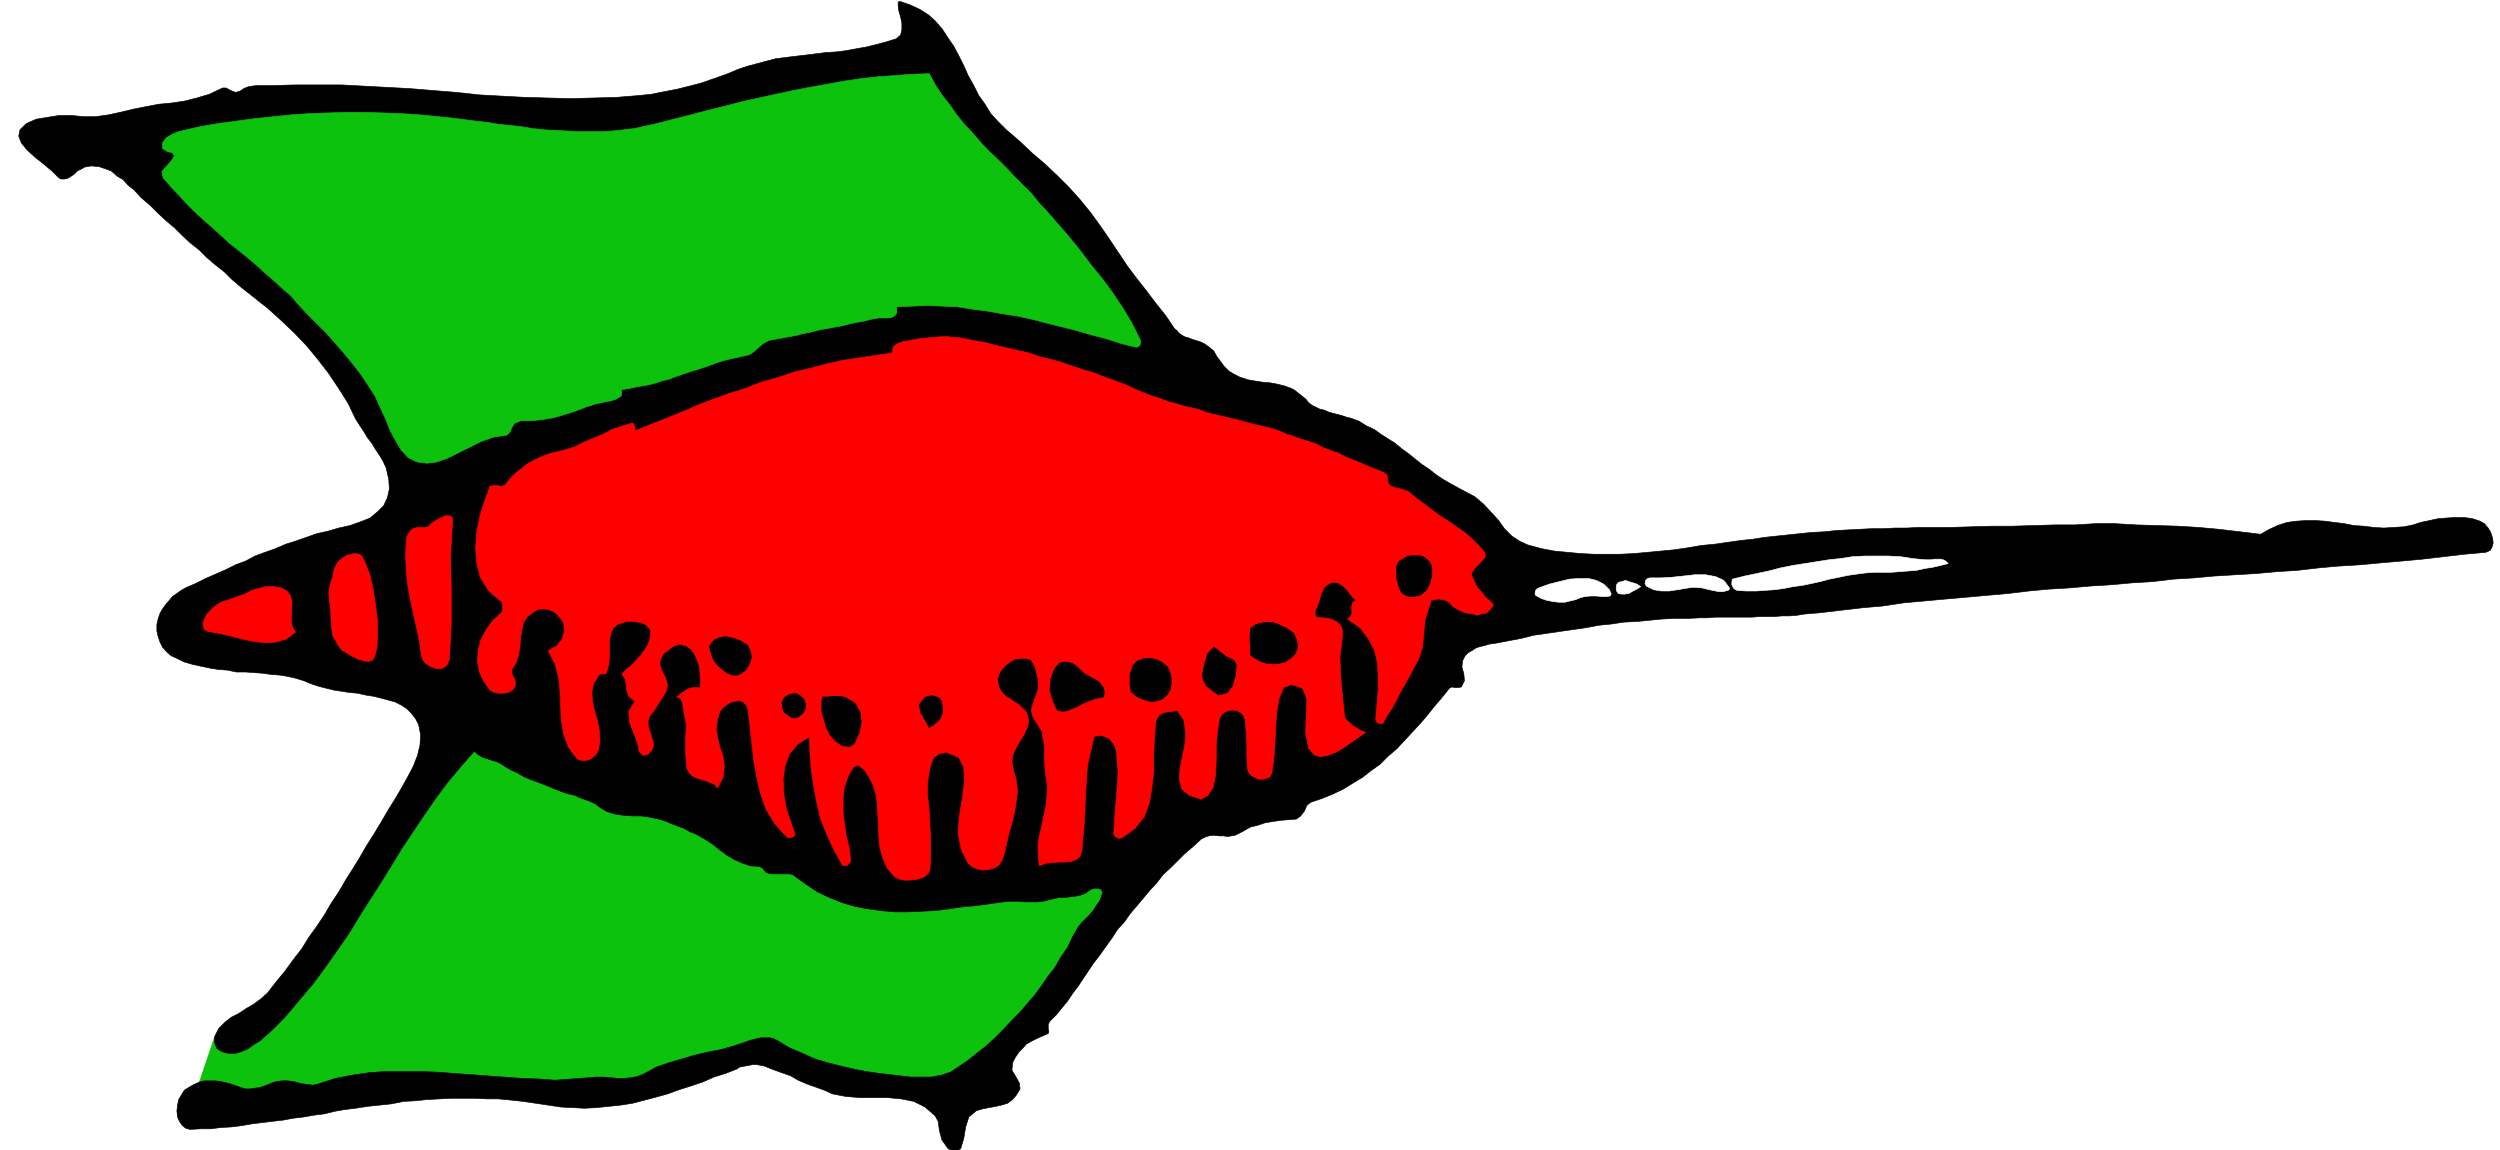
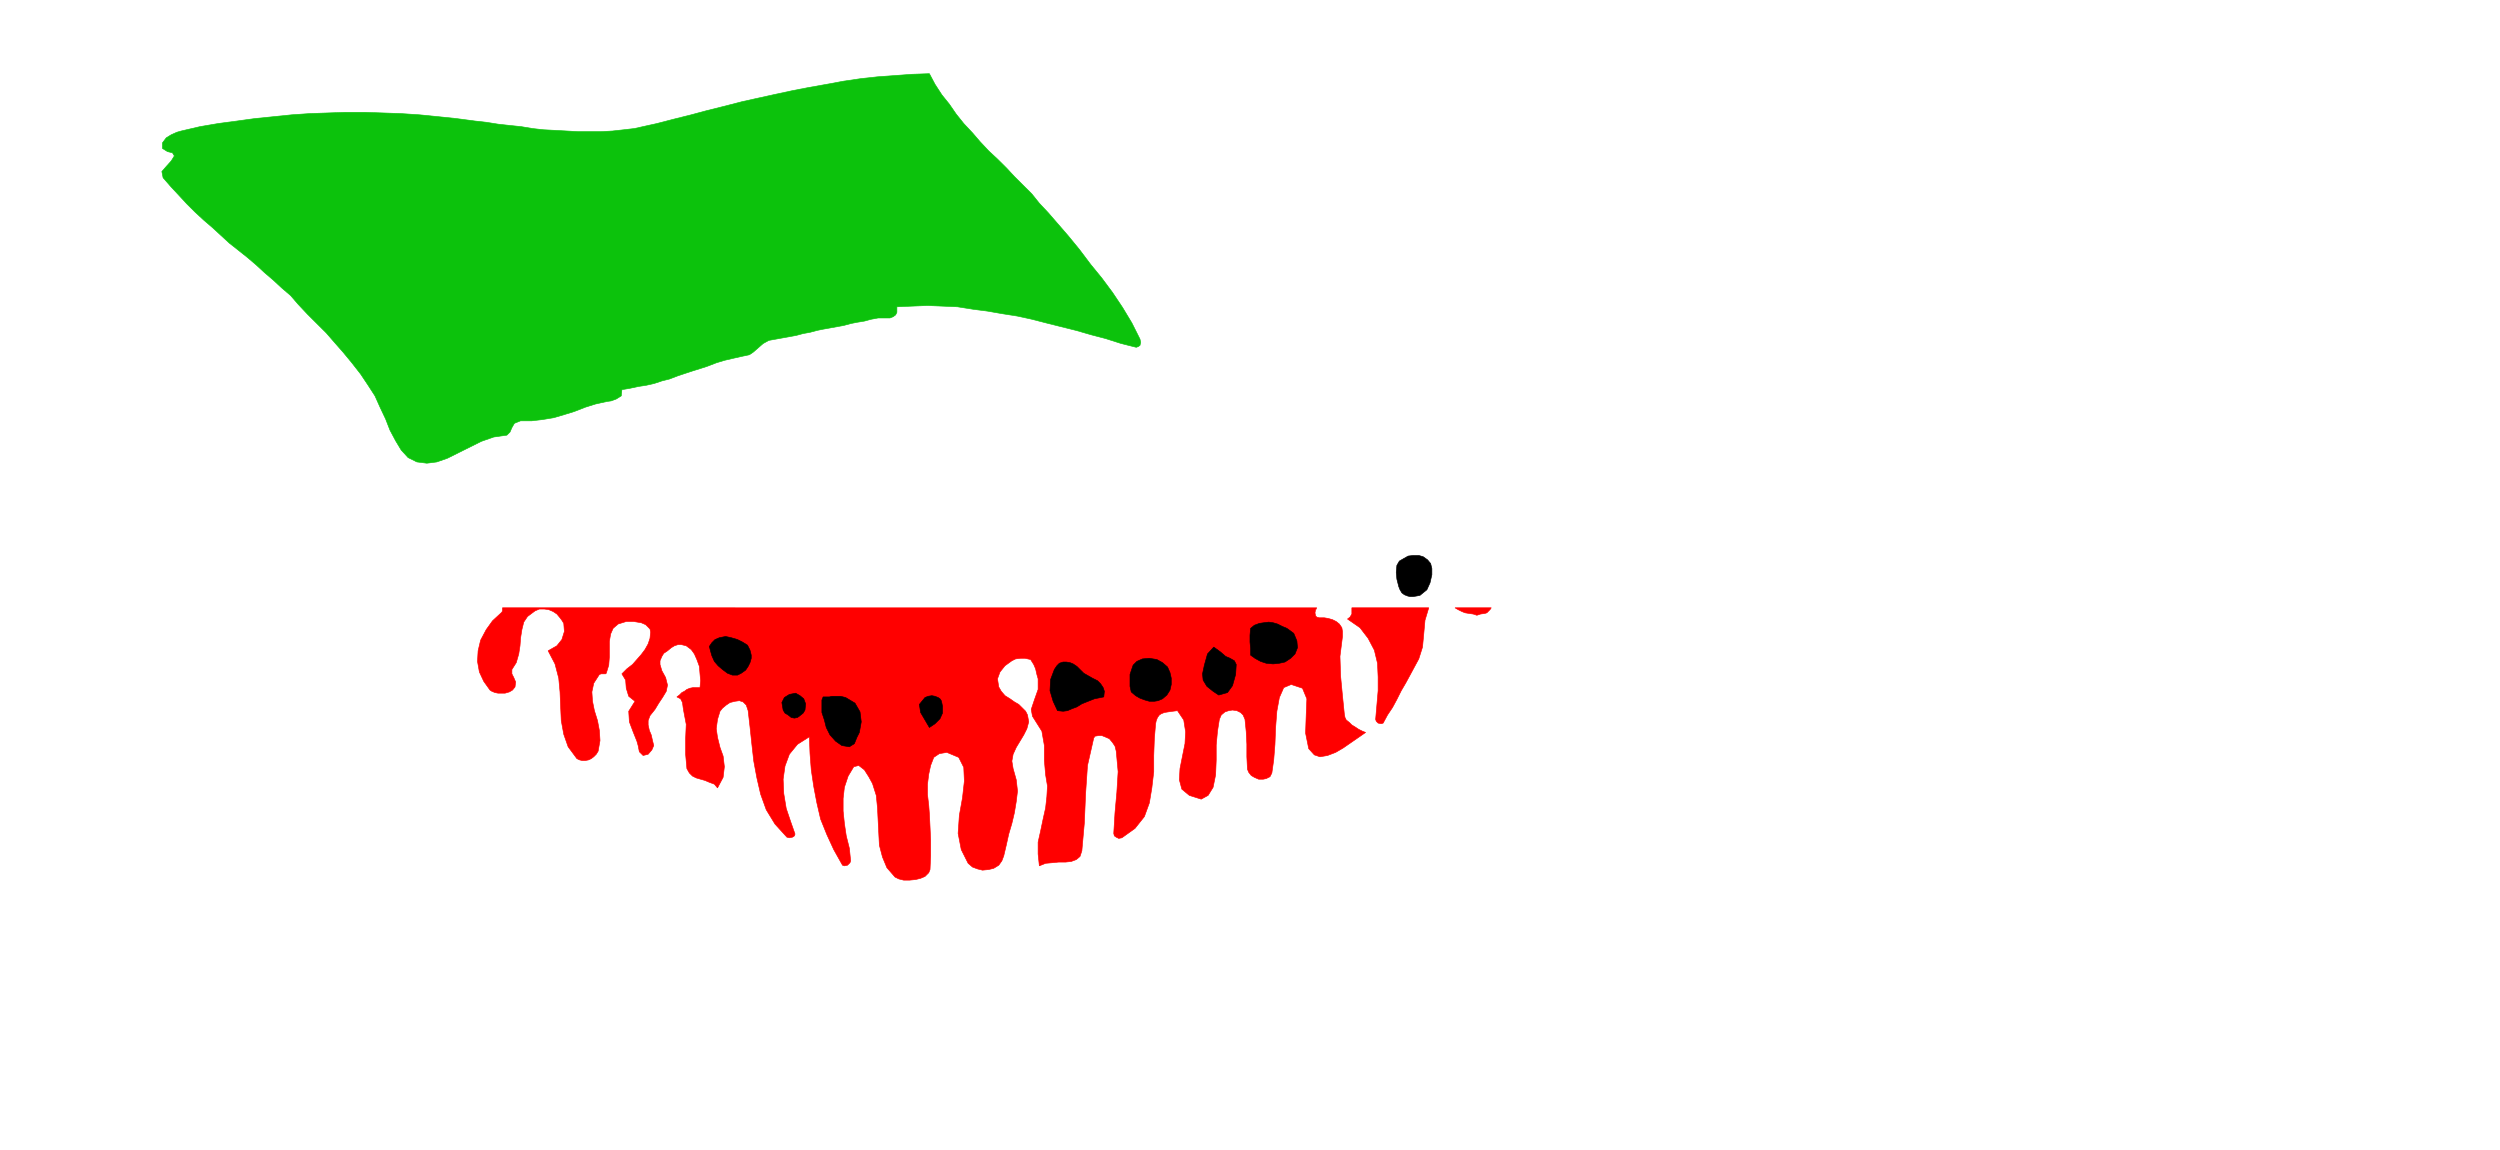
<svg xmlns="http://www.w3.org/2000/svg" width="2997.016" height="1378.91">
  <rect width="100%" height="100%" fill="#333333" stroke="none" />
  <defs>
    <clipPath id="a">
-       <path d="M0 0h2998v1378.91H0Zm0 0" />
-     </clipPath>
+       </clipPath>
    <clipPath id="b">
      <path d="M0 0h2997.016v1378.91H0Zm0 0" />
    </clipPath>
    <clipPath id="c">
-       <path d="M22 1h2967v1377.91H22Zm0 0" />
-     </clipPath>
+       </clipPath>
    <clipPath id="d">
-       <path d="M21 1h2969v1377.91H21Zm0 0" />
+       <path d="M21 1h2969H21Zm0 0" />
    </clipPath>
  </defs>
  <g clip-path="url(#a)">
-     <path fill="#fff" d="M0 1380.121h2997.016V-1.32H0Zm0 0" />
-   </g>
+     </g>
  <g clip-path="url(#b)">
    <path fill="#fff" fill-rule="evenodd" stroke="#fff" stroke-linecap="square" stroke-linejoin="bevel" stroke-miterlimit="10" stroke-width=".743" d="M0 1380.121h2997.016V-1.32H0Zm0 0" />
  </g>
-   <path fill="#0cc20c" fill-rule="evenodd" stroke="#0cc20c" stroke-linecap="square" stroke-linejoin="bevel" stroke-miterlimit="10" stroke-width=".743" d="m239.02 1297.191 5.98-1.484h12.746l5.984.742 6.762 1.485 5.985 1.523 6.726 2.23 6.02 2.231 5.238 1.484h4.496l5.242-.742 5.98-.742 5.239-1.488 6.023-2.227 5.239-2.27 5.238-1.484 6.727-.742h6.023l6.723.742 5.242 1.485 6.762 1.523 5.984.746 5.98.742 6.024-1.488 20.957-6.723 19.473-3.753 20.253-2.973 20.215-1.524h40.465l20.215.782 20.254 1.484 20.215 1.488 20.254 1.485 20.214 1.484 20.997 1.527 20.214.743 20.215 1.484 20.254-1.484 20.957-1.524 8.25-.746h8.254l8.992.746 8.25.781h8.211l8.25-.78 7.508-1.49 7.465-2.968 15.015-8.215 14.977-5.238 15.719-4.496 15.012-4.457 15.718-3.754 15.719-2.973 15.758-4.496 15.719-5.238 3.753-1.484 3.754-.747 5.239-1.484 4.496-.742h10.48l3.754.742 4.496 2.23 14.973 8.954 15.758 6.722 14.976 6.727 14.977 4.496 14.973 3.715 15.757 3.754 14.977 2.972 15.719 2.266 12.746 1.488 25.492 2.969h24.71l12.005-2.227 11.222-3.714 8.993-5.985 12.003-8.25 11.223-8.953 10.477-8.21 10.52-9.696 9.734-9.738 9.738-10.438 9.734-9.734 8.992-10.442 8.993-10.48 8.25-11.18 8.253-11.965 8.211-10.48 6.762-11.926 8.25-11.965 5.985-12.707 7.468-12.707 3.008-3.715 5.242-5.238 4.496-4.496 4.496-5.242 3.754-5.942 3.754-5.238 2.227-5.242 1.527-5.238-1.527-3.715-3.715-1.485h-5.277l-3.715 1.485-6.02 4.457-5.984 2.27-6.766 1.484-6.722.742-5.985.746h-6.762l-5.984 1.484-6.723 1.524-6.023 1.488-7.469.742h-14.27l-6.726-.742h-12.746l-6.726.742-15.758 2.227-16.461 2.27-16.5 1.484-15.719 2.23-17.242 2.227-16.461.785-16.5.742h-15.719l-15.758-1.527-16.46-2.227-15.758-2.972-14.973-4.497-14.977-5.98-14.23-6.727-13.492-8.953-13.489-9.699-3.011-2.266-3.754-.742H925.34l-3.754-.746-3.754-1.484-2.227-3.012-2.27-2.226-3.007-1.489-11.223-.742-10.48-3.754-8.25-3.715-8.992-5.238-8.992-6.727-7.508-5.98-8.992-5.98-8.957-5.243-4.496-2.226-4.497-1.489-5.277-3.007-4.496-2.23-4.496-1.485-5.242-2.23-4.496-1.524-4.496-2.23-9.735-2.973-10.48-2.266-10.477-1.484h-10.52l-10.476-.746-10.48-1.485-9.735-3.011-7.508-4.457-5.984-4.497-5.98-2.972-6.024-2.266-6.723-2.23-6.023-3.008-6.723-1.488-5.242-1.485-5.98-2.23-7.508-3.012-8.992-3.71-9.739-3.755-8.25-2.972-8.992-3.754-7.469-4.457-8.25-3.754-7.507-4.496-4.496-2.973-4.497-2.227-5.238-1.527-4.496-1.484-5.238-1.485-4.5-2.23-3.75-2.27-3.754-3.715-15.719 17.91-15.719 18.688-15.015 20.176-13.489 19.433-13.488 20.176-13.492 20.176-12.707 20.918-12.004 19.395-13.488 20.957-12.746 20.136-12.707 20.918-13.493 19.434-14.23 20.176-14.234 19.433-15.758 18.688-15.715 18.652-5.242 5.98-6.762 6.727-5.984 5.98-7.508 6.727-6.723 5.985-8.25 5.238-7.508 5.238-8.992 3.715-5.984 1.484h-5.98l-6.024-.742-5.238-2.226-4.496-3.012-2.23-5.2-.743-4.495.742-5.243zm0 0" />
  <g clip-path="url(#c)">
    <path fill-rule="evenodd" d="m31.477 148.121 11.964-5.242 13.489-2.227 14.23-2.27h14.274l14.976 1.49h14.23l15.72-2.231 13.488-2.973 15.757-3.75 14.977-2.973 15.719-3.011 15.758-1.485 14.972-2.23 14.977-3.754 14.976-4.457 15.754-7.508h4.5l5.239 3.012 5.98 2.23 5.242-1.488 4.496-2.973 5.278-2.265 4.457-.743 6.023-.742h18.727l27.722-.746h54.7l27.722 1.488 27.723 1.485 27.723 1.523 26.976 2.23 27.723 2.231 27.722 3.008 26.942 1.488 27.722 1.485 26.977.742 27.723.742 27.722-.742 26.977-.742 27.723-2.227 14.234-1.488 15.012-3.012 15.718-2.969 14.977-3.754 14.23-3.714 15.016-5.239 14.977-5.242 14.23-5.98 11.223-3.715 11.261-3.012 11.223-2.973 11.258-3.007 11.965-1.489 12.004-1.484 12.746-1.484 11.965-1.489 12.004-1.523 12.746-.742 11.222-1.489 12.004-2.226 12.707-2.27 12.004-2.972 11.223-3.008 12.004-3.715 5.238-4.496 1.484-5.984v-8.211l-1.484-7.47-2.227-7.464-.746-5.984V2.434l2.23-.782 12.747 4.496 11.223 5.239 10.476 6.726 8.25 7.469 8.25 9.695 6.766 10.48 6.726 9.696 5.98 11.223 6.024 11.965 5.238 11.925 6.727 11.965 5.98 11.965 7.508 10.438 6.766 11.222 8.992 9.696 9.734 9.738 15.72 13.45 14.976 14.19 15.758 13.454 14.23 13.449 14.234 14.191 13.489 14.938 12.746 15.68 11.965 16.46 11.261 16.422 10.477 15.68 10.48 15.68 11.262 14.972 11.219 14.196 11.223 14.937 12.003 14.934 10.48 15.68 3.009 2.269 2.23 2.969 3.012 2.23 3.754 2.27 5.238 1.484 3.754 1.484 4.496 1.489 5.238 1.523 5.985 2.973 5.238 3.754 5.277 4.457 3.715 6.722 4.496 5.985 4.496 5.98 5.243 5.242 6.02 3.715 7.468 3.75 8.992 2.973 8.25 1.488 9.738 1.524 8.993.742 8.25 1.484 8.992 2.23 8.25 3.012 2.972 1.485 3.012 2.23 3.75 3.008 3.754 2.973 3.715 3.011 3.754 4.457 3.754 3.012 4.496 2.227 4.496 2.23 5.984 1.485 5.238 2.27 5.278 1.483 5.984 1.485 5.238 1.488 4.497 1.524 5.984 1.488 9.734 3.71 8.25 5.243 9.739 4.496 8.25 5.98 8.25 5.204 8.25 5.238 8.21 6.726 8.25 5.98 8.25 6.727 7.508 5.981 8.993 5.984 7.468 5.98 8.992 5.985 8.993 5.2 8.25 4.495 9.734 5.239 11.223 5.984 10.52 8.953 8.25 8.953 8.991 9.735 7.47 10.441 8.991 8.953 8.993 5.985 9.738 4.496 16.5 4.496 15.719 2.973 15.753 1.484 15.72 1.484 15.718.785h32.219l15.758-.785 16.46-1.484 15.758-1.484 15.72-1.489 15.757-2.265 17.203-2.973 15.758-1.484 15.715-2.27 15.757-2.23 14.235-1.485 14.23-2.226 14.235-1.528 14.23-1.484 14.235-1.488 14.23-1.485 14.977-.742 14.23-1.523 14.273-.746 14.231-.743 14.234-.742h13.489l14.234-.742h14.23l13.493-.742h38.941l24.75-.746 24.711-.742h24.71l24.75-.743 25.458-.78h24.71l24.009-1.485h24.71l24.712 1.484 25.492.781 24.71.743 24.009 1.488 24.71 2.226 25.454 3.012 24.75 2.973 10.48-5.985 9.734-4.457 11.262-3.754 11.223-1.484 11.223-.742h12.003l11.22.742 11.26 1.484 12.005 1.489 11.222 2.265 12.004.743 11.965 1.488 12.004.742 11.965-.742 12.004-.746 11.219-2.266 8.992-2.973 10.52-2.226 10.48-2.27 9.734-.742 10.48-.742h10.516l10.48 1.484 8.993 3.012 5.238 2.973 4.496 5.238 3.012 5.238 2.23 6.727.743 5.98-1.489 5.203-2.265 3.75-5.239 2.23-25.457 2.27-25.492 2.97-25.453 2.972-24.75 2.27-25.453 2.226-23.969 2.23-25.496 1.524-24.71 2.23-25.493 2.97-24.71 1.526-23.97 2.227-25.492 1.488-24.71 1.485-24.75 2.265-24.712 1.489-24.71 2.972-24.755 1.485-24.71 2.27-24.711 1.483-24.75 2.227-25.454 1.527-24.007 2.227-24.711 2.973-25.453 2.27-24.75 2.226-25.457 2.23-24.75 2.266-24.711 2.23-24.711 3.715-25.493 2.266-25.453 2.972-25.492 3.012-8.996.742-8.992.742-8.992 1.489-8.992.742h-8.997l-8.992.742h-17.203l-9.773.742h-44.184l-8.992.782h-8.25l-14.977.742h-16.5l-14.976.746-14.977 1.484-14.972 1.485-15.758.746-14.977 2.265-14.972 1.485-15.758 2.972-15.72 2.27-15.757 2.226-14.976 2.23-15.72 2.267-14.972 3.714-15.758 3.012-15.718 2.973-6.02.742-5.242 1.484-5.98 1.528-5.239 1.484-4.5 2.973-5.238 3.011-3.754 3.711-3.012 5.985-.742 7.468 2.27 8.211.742 8.211-3.754 7.508-3.754.742h-3.754l-3.754-.742-2.969 1.485-8.996 11.183-8.992 10.477-8.25 10.441-8.992 10.477-9.734 10.441-8.997 9.734-8.992 9.7-10.476 8.992-9.739 9.695-10.476 7.469-10.52 8.21-11.222 6.727-12.004 7.47-12.746 5.98-12.707 5.238-13.489 4.5-4.496 3.71-3.011 6.727-4.497 5.985-5.238 3.75-9.738.746-8.992.742-9.735 1.484-8.996 1.489-8.992 3.008-8.992 2.23-8.992 5.238-8.993 4.457-4.5.743-4.496.785-4.496-.785h-5.98l-5.985-.743-6.02.743-4.495 1.527-4.496 2.226-9.739 8.957-9.734 8.211-8.25 8.25-8.992 8.954-8.996 8.21-7.465 9.735-8.254 8.953-7.504 8.957-8.21 9.734-8.25 9.696-6.766 9.699-8.211 8.992-6.766 10.442-7.508 10.476-7.465 10.441-7.507 9.735-5.985 8.953-5.98 8.953-6.024 8.996-6.722 8.953-5.985 8.953-6.761 8.211-6.727 8.25-8.25 8.211-1.484 3.715v4.496l.742 3.715-.742 2.27-6.766 2.968-6.727 3.012-6.02 2.973-6.726 3.754-4.496 5.199-4.496 4.496-4.496 6.727-3.012 5.98-.742 8.953 4.496 7.469 4.496 8.21.742 6.727-4.496 7.508-4.496 5.2-5.98 4.496-7.508 2.23-6.727 1.484-8.25 1.524-7.507 1.488-7.47 2.227-8.991 7.468-3.754 11.965-2.227 13.45-3.754 12.71-3.011 1.485-3.754.742-4.496-.742-3.715-1.485-7.508-10.48-3.012-11.184-1.484-11.222-3.754-6.723-12.004-10.441-13.45-6.723-15.015-3.012-15.719-1.488h-32.96l-17.985-1.484-15.758-3.012-9.734-4.457-10.48-3.754-10.481-3.715-10.477-4.496-8.992-5.238-10.52-3.715-10.476-3.754-11.223-4.496-4.496-.742-3.754-.743h-5.242l-3.75.743-3.754.742-4.496.781-3.754.742-2.972 2.23-13.489 5.239-14.234 4.457-13.488 5.984-13.492 4.496-14.23 4.497-14.235 5.199-13.489 3.754-14.23 3.715-14.273 3.753-14.23 2.23-14.235 1.485-14.977 1.524-14.23.746-14.23-.746-14.235-.742-14.977-2.266-15.011-2.23-14.977-2.227-14.234-1.527-14.973-1.485h-14.234l-14.27-.742H540.95l-14.234.742-14.23.742-14.235 1.485-14.23.785-14.977 2.969-14.23 1.488-14.235 1.484-14.27 2.27-12.706 1.484-12.75 2.23-12.004 3.009-11.961 1.488-12.75 2.226-12.746 1.528-11.965 2.226-12.746 1.485-12.004 1.488-12.746 1.523-12.707 2.23-12.004 1.485-12.746.742-11.965 1.489h-12.004l-12.746.742-5.238-1.488-3.754-2.97-3.715-5.241-2.27-5.239-.742-7.468.742-6.723 1.489-6.727 3.007-5.199 3.754-5.984 5.985-3.754 5.238-2.969 6.766-3.012 5.98-1.484h12.746l5.984.742 6.762 1.485 5.985 1.523 6.726 2.23 6.02 2.231 5.238 1.484h4.496l5.242-.742 5.98-.742 5.239-1.488 6.023-2.227 5.239-2.27 5.238-1.484 6.727-.742h6.023l6.723.742 5.242 1.485 6.762 1.523 5.984.746 5.98.742 6.024-1.488 20.957-6.723 19.472-3.753 20.254-2.973 20.215-1.524h40.465l20.215.782 20.254 1.484 20.215 1.488 20.254 1.485 20.214 1.484 20.997 1.527 20.214.743 20.215 1.484 20.254-1.484 20.957-1.524 8.25-.746h8.254l8.992.746 8.25.781h8.211l8.25-.78 7.508-1.49 7.465-2.968 15.015-8.215 14.977-5.238 15.719-4.496 15.011-4.457 15.72-3.754 15.718-2.973 15.758-4.496 15.719-5.238 3.753-1.484 3.754-.747 5.239-1.484 4.496-.742h10.48l3.754.742 4.496 2.23 14.973 8.954 15.758 6.722 14.976 6.727 14.977 4.496 14.972 3.715 15.758 3.754 14.977 2.972 15.719 2.266 12.746 1.488 25.492 2.969h24.71l12.005-2.227 11.222-3.714 8.993-5.985 12.003-8.25 11.223-8.953 10.477-8.21 10.52-9.696 9.734-9.738 9.738-10.438 9.734-9.734 8.992-10.442 8.993-10.48 8.25-11.18 8.253-11.965 8.211-10.48 6.762-11.926 8.25-11.965 5.985-12.707 7.468-12.707 3.008-3.715 5.242-5.238 4.496-4.496 4.496-5.242 3.754-5.942 3.754-5.238 2.227-5.242 1.527-5.238-1.527-3.715-3.715-1.485h-5.277l-3.715 1.485-6.02 4.457-5.984 2.27-6.766 1.484-6.722.742-5.985.746h-6.761l-5.985 1.484-6.723 1.524-6.023 1.488-7.469.742h-14.27l-6.726-.742h-12.746l-6.726.742-15.758 2.227-16.461 2.27-16.5 1.484-15.719 2.23-17.242 2.227-16.461.785-16.5.742H1072.2l-15.758-1.527-16.46-2.227-15.758-2.972-14.973-4.497-14.977-5.98-14.23-6.727-13.492-8.953-13.489-9.699-3.011-2.266-3.754-.742H925.34l-3.754-.746-3.754-1.484-2.227-3.012-2.27-2.226-3.007-1.489-11.223-.742-10.48-3.754-8.25-3.715-8.992-5.238-8.992-6.727-7.508-5.98-8.992-5.98-8.957-5.243-4.497-2.226-4.496-1.489-5.277-3.007-4.496-2.23-4.496-1.485-5.242-2.23-4.496-1.524-4.497-2.23-9.734-2.973-10.48-2.266-10.477-1.484h-10.52l-10.476-.746-10.48-1.485-9.735-3.011-7.508-4.457-5.984-4.497-5.98-2.972-6.024-2.266-6.723-2.23-6.023-3.008-6.723-1.488-5.242-1.485-5.98-2.23-7.508-3.012-8.992-3.71-9.739-3.755-8.25-2.972-8.992-3.754-7.469-4.457-8.25-3.754-7.507-4.496-4.496-2.973-4.497-2.227-5.238-1.527-4.496-1.484-5.238-1.485-4.5-2.23-3.75-2.27-3.754-3.715-15.719 17.91-15.719 18.688-15.015 20.176-13.489 19.434-13.488 20.175-13.492 20.176-12.707 20.918-12.004 19.395-13.488 20.957-12.746 20.136-12.707 20.918-13.493 19.434-14.23 20.176-14.234 19.433-15.758 18.688-15.715 18.652-5.242 5.98-6.762 6.727-5.984 5.98-7.508 6.727-6.723 5.985-8.25 5.238-7.508 5.238-8.992 3.715-5.984 1.484h-5.98l-6.024-.742-5.238-2.226-4.496-3.012-2.23-5.2-.743-4.495.742-5.243 4.496-8.953 7.469-7.468 7.508-5.981 8.992-4.496 8.992-5.984 8.996-5.2 8.992-6.726 7.508-6.723 10.477-13.453 10.48-12.707 9.735-13.45 10.48-13.448 8.25-13.454 9.734-13.449 8.993-13.45 8.25-14.194 8.996-13.45 8.25-14.195 8.992-14.191 8.25-13.45 8.21-14.195 8.993-14.191 8.992-14.938 8.25-14.191L473.54 958l7.469-12.71 7.508-13.45 6.726-12.707 5.278-13.45 2.972-12.667.742-11.965-2.23-11.965-3.754-7.469-5.238-6.726-5.239-5.239-6.765-4.457-7.469-3.754-8.25-2.23-8.25-2.227-8.992-2.27-9.735-1.484-9.738-2.23-8.992-.742-9.734-1.524-9.739-1.484-8.992-2.23-8.992-2.27-8.992-2.969-8.996-3.754-9.735-2.972-9.734-2.23-8.996-1.485-10.477-.781-10.52-1.485-10.476-.746-9.738-.742h-11.258l-10.48-2.227-10.48-.746-9.735-1.523-10.52-2.227-10.476-2.23-10.48-3.012-8.993-4.457-6.727-3.012-5.277-4.457-5.238-5.98-2.973-5.985-2.265-6.722-1.489-6.727v-7.468l1.489-6.723 2.265-6.727 2.973-5.238 3.754-5.242 4.496-5.2 3.754-4.495 5.238-3.754 5.238-3.715 5.243-3.012 12.003-5.2 11.965-5.98 12-5.242 12.004-5.238 11.965-5.98 12.004-4.458 11.223-5.984 12.003-4.496 12.747-4.457 11.964-5.238 12.004-3.754 12.746-4.457 12.707-4.5 13.493-3.008L406.094 633l13.488-2.973 12.746-4.496 11.223-4.496 8.992-7.469 7.508-7.468 4.496-9.696 2.23-10.48-.746-11.18-3.008-13.453-3.714-8.25-4.497-7.469-4.496-6.722-4.5-7.47-5.238-6.726-4.496-7.468-4.496-6.723-5.277-8.211-8.957-18.691-11.258-17.907-12.004-17.949-12.707-16.422-13.492-16.46-14.973-15.68-15.758-14.934-16.46-14.937-10.52-8.211-11.223-8.993-10.477-8.21-10.52-8.954-8.991-8.996-10.48-8.21-10.477-8.954-8.992-8.953-10.48-8.25-9.774-8.953-9.739-9.7-9.734-8.21-9.734-8.992-9.739-9.696-10.476-8.953-8.996-9.738-6.762-5.238-5.984-6.727-7.508-4.457-6.723-5.98-8.25-3.012-6.726-2.23-8.993-.743-8.25 1.488-3.754 2.266-4.496 2.23-3.754 3.715-4.496 3.008-3.715 2.23-3.753.743h-4.496l-3.012-2.227-7.508-7.468-9.734-8.211-10.48-8.211-9.735-8.996-6.727-8.211-3.008-8.211 1.485-7.465zm0 0" />
  </g>
  <g clip-path="url(#d)">
    <path fill="none" stroke="#000" stroke-linecap="square" stroke-linejoin="bevel" stroke-miterlimit="10" stroke-width=".743" d="m31.477 148.121 11.964-5.242 13.489-2.227 14.23-2.27h14.274l14.976 1.49h14.23l15.72-2.231 13.488-2.973 15.757-3.75 14.977-2.973 15.719-3.011 15.758-1.485 14.972-2.23 14.977-3.754 14.976-4.457 15.754-7.508h4.5l5.239 3.012 5.98 2.23 5.242-1.488 4.496-2.973 5.278-2.265 4.457-.743 6.023-.742h18.727l27.722-.746h54.7l27.722 1.488 27.723 1.485 27.723 1.523 26.976 2.23 27.723 2.231 27.722 3.008 26.942 1.488 27.722 1.485 26.977.742 27.723.742 27.722-.742 26.977-.742 27.723-2.227 14.234-1.488 15.012-3.012 15.718-2.969 14.977-3.754 14.23-3.714 15.016-5.239 14.977-5.242 14.23-5.98 11.223-3.715 11.261-3.012 11.223-2.973 11.258-3.007 11.965-1.489 12.004-1.484 12.746-1.484 11.965-1.489 12.004-1.523 12.746-.742 11.222-1.489 12.004-2.226 12.707-2.27 12.004-2.972 11.223-3.008 12.004-3.715 5.238-4.496 1.484-5.984v-8.211l-1.484-7.47-2.227-7.464-.746-5.984V2.434l2.23-.782 12.747 4.496 11.223 5.239 10.476 6.726 8.25 7.47 8.25 9.694 6.766 10.48 6.726 9.696 5.98 11.223 6.024 11.965 5.238 11.925 6.727 11.965 5.98 11.965 7.508 10.438 6.766 11.222 8.992 9.696 9.734 9.738 15.72 13.45 14.976 14.19 15.758 13.454 14.23 13.449 14.234 14.191 13.489 14.938 12.746 15.68 11.965 16.46 11.261 16.422 10.477 15.68 10.48 15.68 11.262 14.972 11.219 14.196 11.223 14.937 12.003 14.934 10.48 15.68 3.009 2.269 2.23 2.969 3.012 2.23 3.754 2.27 5.238 1.484 3.754 1.484 4.496 1.489 5.238 1.523 5.985 2.973 5.238 3.754 5.277 4.457 3.715 6.722 4.496 5.985 4.496 5.98 5.243 5.242 6.02 3.715 7.468 3.75 8.992 2.973 8.25 1.488 9.738 1.524 8.993.742 8.25 1.484 8.992 2.23 8.25 3.012 2.972 1.485 3.012 2.23 3.75 3.008 3.754 2.973 3.715 3.011 3.754 4.457 3.754 3.012 4.496 2.227 4.496 2.23 5.984 1.485 5.239 2.27 5.277 1.483 5.984 1.485 5.239 1.488 4.496 1.524 5.984 1.488 9.734 3.71 8.25 5.243 9.739 4.496 8.25 5.98 8.25 5.204 8.25 5.238 8.21 6.726 8.25 5.98 8.25 6.728 7.508 5.98 8.993 5.984 7.468 5.98 8.993 5.985 8.992 5.2 8.25 4.495 9.734 5.239 11.223 5.984 10.52 8.953 8.25 8.953 8.991 9.735 7.47 10.441 8.991 8.953 8.993 5.985 9.738 4.496 16.5 4.496 15.719 2.973 15.754 1.484 15.718 1.484 15.719.785h32.219l15.758-.785 16.46-1.484 15.758-1.484 15.72-1.489 15.757-2.265 17.203-2.973 15.758-1.484 15.715-2.27 15.758-2.23 14.234-1.485 14.23-2.226 14.235-1.528 14.23-1.484 14.235-1.488 14.23-1.485 14.977-.742 14.23-1.523 14.274-.746 14.23-.743 14.234-.742h13.489l14.234-.742h14.23l13.493-.742h38.941l24.75-.746 24.711-.742h24.71l24.75-.743 25.458-.78h24.71l24.009-1.485h24.71l24.712 1.484 25.492.781 24.71.743 24.009 1.488 24.71 2.226 25.454 3.012 24.75 2.973 10.48-5.985 9.734-4.457 11.262-3.754 11.223-1.484 11.222-.742h12.004l11.22.742 11.26 1.484 12.005 1.489 11.222 2.265 12.004.743 11.965 1.488 12.004.742 11.965-.742 12.004-.746 11.219-2.266 8.992-2.973 10.52-2.226 10.48-2.27 9.734-.742 10.48-.742h10.516l10.48 1.484 8.993 3.012 5.238 2.973 4.496 5.238 3.012 5.238 2.23 6.727.743 5.98-1.489 5.203-2.265 3.75-5.239 2.23-25.457 2.27-25.492 2.97-25.453 2.972-24.75 2.27-25.453 2.226-23.969 2.23-25.496 1.524-24.71 2.23-25.493 2.97-24.71 1.526-23.97 2.227-25.492 1.488-24.71 1.485-24.75 2.265-24.712 1.489-24.71 2.972-24.755 1.485-24.71 2.27-24.711 1.483-24.75 2.227-25.454 1.527-24.007 2.227-24.711 2.973-25.453 2.27-24.75 2.226-25.458 2.23-24.75 2.266-24.71 2.23-24.711 3.715-25.493 2.266-25.453 2.972-25.492 3.012-8.996.742-8.992.742-8.992 1.489-8.993.742h-8.996l-8.992.742h-17.203l-9.773.742h-44.184l-8.992.782h-8.25l-14.977.742h-16.5l-14.976.746-14.977 1.484-14.973 1.485-15.757.746-14.977 2.265-14.973 1.485-15.757 2.972-15.72 2.27-15.757 2.226-14.976 2.23-15.72 2.267-14.972 3.714-15.758 3.012-15.718 2.973-6.02.742-5.242 1.484-5.98 1.528-5.239 1.484-4.5 2.973-5.238 3.011-3.754 3.711-3.012 5.985-.742 7.468 2.27 8.211.742 8.211-3.754 7.508-3.754.742h-3.754l-3.754-.742-2.969 1.485-8.996 11.183-8.992 10.477-8.25 10.441-8.992 10.477-9.735 10.441-8.996 9.734-8.992 9.7-10.476 8.992-9.739 9.695-10.476 7.469-10.52 8.21-11.222 6.727-12.004 7.47-12.746 5.98-12.707 5.238-13.489 4.5-4.496 3.71-3.011 6.727-4.497 5.985-5.238 3.75-9.738.746-8.992.742-9.735 1.484-8.996 1.489-8.992 3.008-8.992 2.23-8.992 5.238-8.993 4.457-4.5.742-4.496.786-4.496-.786h-5.98l-5.985-.742-6.02.742-4.495 1.528-4.496 2.226-9.739 8.957-9.734 8.211-8.25 8.25-8.992 8.954-8.996 8.21-7.465 9.735-8.254 8.953-7.504 8.957-8.21 9.734-8.25 9.696-6.766 9.699-8.211 8.992-6.766 10.441-7.508 10.477-7.465 10.441-7.507 9.735-5.985 8.953-5.98 8.953-6.024 8.996-6.722 8.953-5.985 8.953-6.762 8.211-6.726 8.25-8.25 8.211-1.484 3.715v4.496l.742 3.715-.742 2.27-6.766 2.968-6.727 3.012-6.02 2.973-6.726 3.754-4.496 5.199-4.496 4.496-4.496 6.727-3.012 5.98-.742 8.953 4.496 7.469 4.496 8.21.742 6.727-4.496 7.508-4.496 5.2-5.98 4.495-7.508 2.23-6.727 1.485-8.25 1.524-7.507 1.488-7.47 2.227-8.991 7.468-3.754 11.965-2.227 13.45-3.754 12.71-3.011 1.485-3.754.742-4.496-.742-3.715-1.485-7.508-10.48-3.012-11.184-1.484-11.222-3.754-6.723-12.004-10.441-13.45-6.723-15.015-3.012-15.719-1.488h-32.96l-17.985-1.484-15.758-3.012-9.734-4.457-10.48-3.754-10.481-3.715-10.477-4.496-8.992-5.238-10.52-3.715-10.476-3.754-11.223-4.496-4.496-.742-3.754-.743h-5.242l-3.75.743-3.754.742-4.496.781-3.754.742-2.972 2.23-13.489 5.239-14.234 4.457-13.488 5.984-13.492 4.496-14.23 4.497-14.235 5.199-13.489 3.754-14.23 3.715-14.273 3.753-14.23 2.23-14.235 1.485-14.977 1.524-14.23.746-14.23-.746-14.235-.742-14.977-2.266-15.011-2.23-14.977-2.227-14.234-1.527-14.973-1.485h-14.234l-14.27-.742h-28.465l-14.234.742-14.23.742-14.235 1.485-14.23.785-14.977 2.969-14.23 1.488-14.235 1.484-14.27 2.27-12.706 1.484-12.75 2.23-12.004 3.008-11.961 1.489-12.75 2.226-12.746 1.528-11.965 2.226-12.746 1.485-12.004 1.488-12.746 1.523-12.707 2.23-12.004 1.485-12.746.742-11.965 1.489h-12.004l-12.746.742-5.238-1.488-3.754-2.97-3.715-5.241-2.27-5.239-.742-7.468.742-6.723 1.489-6.727 3.007-5.199 3.754-5.984 5.985-3.754 5.238-2.969 6.766-3.012 5.98-1.484h12.746l5.984.742 6.762 1.485 5.985 1.523 6.726 2.23 6.02 2.231 5.238 1.484h4.496l5.242-.742 5.98-.742 5.239-1.488 6.023-2.227 5.239-2.27 5.238-1.484 6.727-.742h6.023l6.723.742 5.242 1.485 6.762 1.523 5.984.746 5.98.742 6.024-1.488 20.957-6.723 19.473-3.754 20.253-2.972 20.215-1.524h40.465l20.215.782 20.254 1.484 20.215 1.488 20.254 1.485 20.214 1.484 20.997 1.527 20.214.743 20.215 1.484 20.254-1.484 20.957-1.524 8.25-.746h8.254l8.992.746 8.25.781h8.211l8.25-.78 7.508-1.49 7.465-2.968 15.015-8.215 14.977-5.238 15.719-4.496 15.012-4.457 15.718-3.754 15.719-2.973 15.758-4.496 15.719-5.238 3.753-1.484 3.754-.747 5.239-1.484 4.496-.742h10.48l3.754.742 4.496 2.23 14.973 8.954 15.758 6.722 14.976 6.727 14.977 4.496 14.972 3.715 15.758 3.754 14.977 2.972 15.719 2.266 12.746 1.488 25.492 2.969h24.71l12.005-2.227 11.222-3.714 8.993-5.985 12.003-8.25 11.223-8.953 10.477-8.21 10.52-9.696 9.734-9.738 9.738-10.438 9.734-9.734 8.992-10.442 8.993-10.48 8.25-11.18 8.254-11.965 8.21-10.48 6.762-11.926 8.25-11.965 5.985-12.707 7.468-12.707 3.008-3.715 5.242-5.238 4.496-4.496 4.497-5.242 3.753-5.942 3.754-5.238 2.227-5.242 1.527-5.238-1.527-3.715-3.715-1.485h-5.277l-3.715 1.485-6.02 4.457-5.984 2.27-6.766 1.484-6.722.742-5.985.746h-6.761l-5.985 1.484-6.722 1.524-6.024 1.488-7.469.742h-14.27l-6.726-.742h-12.746l-6.726.742-15.758 2.227-16.461 2.27-16.5 1.484-15.719 2.23-17.242 2.227-16.461.785-16.5.742h-15.719l-15.758-1.527-16.46-2.227-15.758-2.972-14.973-4.497-14.977-5.98-14.23-6.727-13.492-8.953-13.489-9.699-3.011-2.266-3.754-.742H925.34l-3.754-.746-3.754-1.484-2.227-3.012-2.27-2.226-3.007-1.489-11.223-.742-10.48-3.754-8.25-3.715-8.992-5.238-8.992-6.727-7.508-5.98-8.992-5.98-8.957-5.243-4.496-2.226-4.497-1.489-5.277-3.007-4.496-2.23-4.496-1.485-5.242-2.23-4.496-1.524-4.496-2.23-9.735-2.973-10.48-2.266-10.477-1.484h-10.52l-10.476-.746-10.48-1.485-9.735-3.011-7.508-4.457-5.984-4.497-5.98-2.972-6.024-2.266-6.723-2.23-6.023-3.008-6.723-1.488-5.242-1.485-5.98-2.23-7.508-3.012-8.992-3.71-9.739-3.755-8.25-2.972-8.992-3.754-7.469-4.457-8.25-3.754-7.507-4.496-4.496-2.973-4.497-2.227-5.238-1.527-4.496-1.484-5.238-1.485-4.5-2.23-3.75-2.27-3.754-3.715-15.719 17.91-15.719 18.688-15.015 20.176-13.489 19.433-13.488 20.176-13.492 20.176-12.707 20.918-12.004 19.395-13.488 20.957-12.746 20.136-12.707 20.918-13.493 19.434-14.23 20.176-14.234 19.433-15.758 18.688-15.715 18.652-5.242 5.98-6.762 6.727-5.984 5.98-7.508 6.727-6.723 5.985-8.25 5.238-7.508 5.238-8.992 3.715-5.984 1.484h-5.98l-6.024-.742-5.238-2.226-4.496-3.012-2.23-5.2-.743-4.495.742-5.243 4.496-8.953 7.469-7.469 7.508-5.98 8.992-4.496 8.992-5.984 8.996-5.2 8.992-6.726 7.508-6.723 10.477-13.453 10.48-12.707 9.735-13.45 10.48-13.449 8.25-13.453 9.734-13.449 8.993-13.45 8.25-14.194 8.996-13.45 8.25-14.195 8.992-14.191 8.25-13.45 8.21-14.195 8.993-14.191 8.992-14.938 8.25-14.191L473.54 958l7.469-12.711 7.508-13.45 6.726-12.706 5.278-13.45 2.972-12.667.742-11.965-2.23-11.965-3.754-7.469-5.238-6.726-5.239-5.239-6.765-4.457-7.469-3.754-8.25-2.23-8.25-2.227-8.992-2.27-9.735-1.484-9.738-2.23-8.992-.742-9.734-1.524-9.739-1.484-8.992-2.23-8.992-2.27-8.992-2.969-8.996-3.754-9.735-2.972-9.734-2.23-8.996-1.485-10.477-.781-10.52-1.485-10.476-.746-9.738-.742h-11.258l-10.48-2.227-10.48-.746-9.735-1.523-10.52-2.227-10.476-2.23-10.48-3.012-8.993-4.457-6.726-3.012-5.278-4.457-5.238-5.98-2.973-5.985-2.265-6.722-1.489-6.727v-7.469l1.489-6.722 2.265-6.727 2.973-5.238 3.754-5.242 4.496-5.2 3.754-4.495 5.238-3.754 5.238-3.715 5.243-3.012 12.003-5.2 11.965-5.98 12-5.242 12.004-5.238 11.965-5.98 12.004-4.458 11.223-5.984 12.003-4.496 12.747-4.457 11.964-5.238 12.004-3.754 12.746-4.457 12.707-4.5 13.493-3.008L406.094 633l13.488-2.973 12.746-4.496 11.223-4.496 8.992-7.469 7.508-7.468 4.496-9.696 2.23-10.48-.746-11.18-3.008-13.453-3.714-8.25-4.497-7.469-4.496-6.722-4.5-7.47-5.238-6.726-4.496-7.468-4.496-6.723-5.277-8.211-8.957-18.691-11.258-17.907-12.004-17.949-12.707-16.422-13.492-16.46-14.973-15.68-15.758-14.934-16.46-14.937-10.52-8.211-11.223-8.993-10.477-8.21-10.52-8.954-8.991-8.996-10.48-8.21-10.477-8.954-8.992-8.953-10.48-8.25-9.774-8.953-9.739-9.7-9.734-8.21-9.734-8.992-9.739-9.696-10.476-8.953-8.996-9.738-6.762-5.238-5.984-6.727-7.508-4.457-6.723-5.98-8.25-3.012-6.726-2.23-8.993-.743-8.25 1.488-3.754 2.266-4.496 2.23-3.754 3.715-4.496 3.008-3.714 2.23-3.754.743h-4.497l-3.011-2.227-7.508-7.468-9.734-8.211-10.48-8.211-9.735-8.996-6.727-8.211-3.008-8.211 1.485-7.465zm0 0" />
  </g>
  <path fill="#0cc20c" fill-rule="evenodd" stroke="#0cc20c" stroke-linecap="square" stroke-linejoin="bevel" stroke-miterlimit="10" stroke-width=".743" d="m441.32 461.898 8.211 12.707 6.024 13.45 6.726 14.195 5.239 13.45 6.761 12.706 6.727 11.184 8.25 8.992 10.48 5.2 12.004 1.527 12.004-1.528 12.707-4.457 13.488-6.722 13.489-6.727 13.492-6.727 14.973-5.238 15.757-2.23 3.754-3.75 2.23-5.203 3.009-5.239 7.468-3.011h13.492l12.747-1.485 13.488-2.23 12.746-3.754 11.965-3.711 13.488-5.242 12.004-3.754 13.492-2.969 5.238-.746 5.98-2.227 6.024-3.754.743-7.468 8.992-1.485 10.48-2.27 9.735-1.484 9.738-2.23 8.992-3.008 8.992-2.23 9.735-3.715 8.996-3.012 8.992-2.969 9.734-3.011 8.992-2.973 9.739-3.754 9.734-2.973 9.738-2.265 9.774-2.23 10.48-2.227 4.496-3.012 5.98-5.2 5.985-5.237 6.762-3.754 8.25-1.489 8.21-1.484 8.25-1.484 8.25-1.528 8.25-2.226 8.25-1.489 8.212-2.226 7.508-1.527 16.5-2.97 8.21-1.487 8.25-2.266 7.508-1.488 8.993-1.485 8.25-2.23 8.21-1.524h14.235l3.754-1.484 3.012-2.23 1.484-3.012v-6.684l17.984-.781 18.73-.746 17.985.746 17.988.781 18.727 2.969 17.246 2.23 17.203 3.012 18.766 2.969 17.207 3.754 17.242 4.457 17.984 4.5 17.989 4.496 17.984 5.2 17.203 4.495 18.77 5.985 17.945 4.496 2.27-.785 2.23-1.485.781-3.715-.781-3.754-9.738-19.433-11.223-18.649-12.004-17.949-12.746-17.164-13.45-16.46-13.487-17.907-13.493-16.461-14.23-16.422-9.734-11.223-10.52-11.183-8.992-11.223-10.48-10.476-10.477-10.442-9.738-10.476-10.516-10.442-10.48-9.734-10.481-11.184-8.992-10.476-10.477-11.184-8.996-11.223-8.25-11.964-8.992-11.184-8.25-12.707-6.723-12.707-21 .742-20.215 1.488-20.996 1.524-20.215 2.23-20.253 2.97-20.215 3.753-20.996 3.715-19.473 3.754-20.957 4.496-20.254 4.457-20.215 4.496-20.254 5.242-20.957 5.2-19.472 5.238-20.997 5.238-20.214 5.242-13.489 2.973-13.488 3.008-12.746 1.488-13.492 1.484-13.488.742h-27.723l-26.977-1.484-14.234-.742-13.488-1.488-13.453-2.266-14.27-1.488-13.45-1.485-14.273-2.27-13.488-1.484-22.445-2.972-21.739-2.266-22.484-2.23-22.48-1.485-21.739-.742-21.703-.746h-22.48l-20.996.746-21.703.742-21.739 1.485-21.738 2.23-22.484 2.266-21.7 2.972-22.484 3.012-21.738 3.715-22.485 5.238-5.238 1.485-6.726 3.011-6.02 3.715-4.496 5.98v6.727l6.02 3.754 5.984 1.484 2.226 3.715-3.714 5.985-6.02 6.722-5.238 5.985 1.484 7.468 9.774 11.22 9.738 10.44 8.992 9.735 9.734 9.7 10.48 9.695 10.481 8.992 9.735 8.957 10.52 9.695 10.476 8.25 11.222 8.953 10.516 8.953 9.738 8.996 10.477 8.954 10.48 9.695 10.52 8.992 8.992 10.441 11.223 11.965 11.218 11.184 11.262 11.219 9.735 11.222 10.48 11.926 10.48 12.707 10.516 13.453zm0 0" />
  <path fill="red" fill-rule="evenodd" stroke="red" stroke-linecap="square" stroke-linejoin="bevel" stroke-miterlimit="10" stroke-width=".743" d="M602.414 728.637v3.715l-.781 1.527-.742.742-10.48 9.695-7.509 10.48-6.726 12.669-3.008 12.707-.742 12.707 2.265 12.707 5.239 11.223 7.468 10.441 2.27 1.484 3.754 1.524 3.754.742h8.21l5.239-1.523 3.754-2.227 3.012-3.715.742-5.984-2.23-5.239-2.266-4.496v-5.203l5.238-8.25 3.012-10.437 1.484-9.739.742-9.695 1.528-9.695 2.226-8.992 4.496-6.727 8.992-6.726 5.243-2.227h6.02l5.241.742 5.239 2.227 4.496 3.011 3.754 4.497 2.226 2.972 2.27 3.754.742 9.695-3.012 9.7-5.98 7.464-10.48 5.985 8.21 15.719 4.496 17.164 1.528 16.422.742 17.945.742 16.422 3.012 16.465 5.238 14.933 10.48 14.196 3.012 1.484 2.969.742h4.496l3.754-.742 3.012-1.484 2.972-2.231 3.008-3.012 2.27-3.715 2.23-12.707-.746-11.964-2.266-11.965-3.714-11.922-2.27-11.223-.742-11.222 2.23-10.442 6.762-10.476 2.23-.743h5.239l.781-.742 2.973-9.699.742-9.734v-18.653l1.527-8.992L735 753.27l6.023-5.2 9.735-3.011h8.996l4.496.746 4.496.742 5.238 2.265 3.012 2.973 2.227 2.27.746 3.71-.746 7.47-2.227 6.726-3.754 6.726-4.496 5.981-5.242 5.984-5.277 5.98-6.723 5.2-5.984 5.984 4.496 7.47.742 9.734 2.972 9.695 7.508 5.984-7.508 11.965.782 12.707 4.496 11.926 4.496 11.223 1.488 5.238 1.485 7.469 4.496 4.457 6.023-1.489 4.457-5.199 2.266-5.238-1.485-5.985-1.523-6.722-2.23-5.242-1.485-6.723v-5.242l2.227-5.942 5.984-7.507 4.496-7.47 4.496-6.722 4.496-7.469 1.524-7.468-2.266-8.954-4.496-8.21-2.23-7.47v-4.495l2.23-5.239 2.266-3.714 4.496-3.012 4.5-3.715 3.71-2.27 4.5-1.484h3.755l5.98 1.484 6.02 4.5 3.754 5.239 2.972 6.726 3.012 8.211.742 8.953.742 8.211-.742 8.25h-8.25l-3.754.743-3.715 1.484-3.011 2.23-3.008 1.524-2.973 2.972-3.012 2.23 4.497 2.267 2.23 4.457.781 5.984.742 4.496 2.973 15.68-.742 17.203v18.648l1.523 17.207 2.973 5.239 3.754 3.714 4.496 2.227 5.238 1.527 5.242 1.485 5.239 2.23 6.02 2.227 3.753 4.496 6.727-12.707 1.484-12.707-1.484-12.668-3.754-10.48-2.973-11.965-1.523-10.438 1.523-11.223 2.973-9.695 3.012-3.754 4.496-3.715 4.496-3.011 5.98-1.485 5.242-.742 4.496 1.484 3.754 3.754 2.266 6.727 2.23 19.43 2.227 20.918 2.27 20.136 3.753 20.176 4.497 19.434 6.726 18.691 10.477 17.164 14.273 15.719 2.969.742 3.754-.742 2.27-1.528.742-2.226-5.239-14.938-5.281-15.68-2.969-17.945-.742-17.164 2.227-15.718 5.238-14.196 9.738-11.925 14.23-8.993.782 20.176 1.488 19.434 3.012 20.175 3.71 19.434 4.5 19.43 7.505 18.652 8.25 17.945 10.48 18.692 2.27.742 3.71-.742 3.012-3.012.743-2.226-1.485-14.938-3.754-14.977-2.226-14.933-1.528-14.938v-14.937l1.528-13.45 4.496-13.449 6.723-11.222 5.984-1.485 6.762 5.239 5.242 8.21 4.496 8.212 4.496 14.195 1.484 14.973.743 14.937.746 14.938.78 14.933 3.716 14.195 5.277 12.707 9.734 11.223 4.5 2.227 5.98 1.484h6.727l7.508-.742 5.98-1.485 5.239-2.23 4.496-4.496 1.527-3.754.743-16.422v-18.687l-.743-16.422-.742-14.938-.785-10.48-1.484-12.707V940.05l1.484-11.926 2.27-10.477 3.754-9.699 6.722-4.496 8.996-1.484 14.23 5.98 6.024 11.965.742 16.422-2.27 20.176-3.753 20.918-1.484 21.664 3.754 19.43 8.25 16.425 5.238 4.496 5.984 2.227 5.98 1.488 7.508-.746 5.98-1.484 6.024-3.715 3.715-5.238 2.266-5.985 3.012-12.707 2.972-13.45 3.754-12.706 3.012-12.707 2.226-13.414 1.524-12.707-1.524-13.45-3.754-13.449-1.484-8.996 1.484-8.21 3.754-8.212 4.496-7.464 4.497-7.47 3.753-7.468 2.23-8.21-1.487-8.25-2.227-4.458-3.754-3.754-4.496-4.457-5.238-3.012-5.242-3.714-6.02-3.754-4.496-5.239-2.973-5.199-1.523-9.738 3.008-8.211 5.984-7.469 8.25-5.98 4.496-2.23 5.98-.743h5.243l6.762 1.488 3.753 5.98 2.23 5.2 1.524 6.727 1.489 5.238v12.707l-4.5 12.707-3.75 11.184 1.484 8.25 11.262 17.91 3.008 17.203v17.906l1.488 17.203 2.226 13.453-.742 12.707-1.484 13.45-3.012 13.449-2.973 14.195-3.007 13.45v14.195l1.484 14.191 7.508-3.008 8.25-.746 7.469-.742h8.25l6.761-.742 5.985-2.23 4.496-3.755 2.226-6.722 3.012-33.625 1.488-35.114 2.266-33.625 7.469-32.882 1.523-2.23 4.496-.743h3.715l3.754 1.484 5.242 2.27 3.75 4.457 3.012 4.496 1.488 5.98 2.266 24.637-1.524 24.672-2.23 24.633-1.484 24.672.742 2.968 2.23 1.528 3.008 1.484 3.754-.742 15.719-11.223 11.261-14.191 5.98-16.422 2.973-17.95 2.27-19.429v-19.433l.742-20.137 1.485-17.95.78-3.753 1.49-3.711 2.226-3.012 2.27-1.488 3.753-1.485 4.496-.742 5.238-.742 5.985-.742 7.504 11.18 2.23 14.195-.742 14.191-3.012 14.977-2.972 14.937-.743 13.45 2.973 11.183 8.992 7.469 14.235 4.496 8.25-4.496 5.98-9.7 3.012-14.937.742-17.945v-17.906l1.523-16.461 2.231-14.196 2.266-5.238 4.46-3.715 4.497-1.484 4.496-.746 5.277.746 4.496 2.226 2.973 2.973 2.265 5.238 1.489 14.938.742 14.973v14.937l.742 14.938 1.527 3.714 2.97 3.754 3.753 2.227 5.238 2.27h5.243l3.753-.782 4.497-2.23 2.265-4.457 2.23-15.72 1.485-18.651.781-20.172 1.489-19.434 3.011-16.46 5.238-11.927 8.993-3.754 13.488 4.497 5.242 12.707-.746 18.652-.781 22.441 3.754 18.653 6.765 7.468 6.727 2.266 8.992-1.523 9.734-3.715 8.993-5.239 9.738-6.726 9.734-6.727 7.508-5.238-3.754-1.484-4.496-2.23-4.496-2.973-3.754-2.266-2.973-2.973-3.753-3.011-1.485-2.97-.742-3.753-2.27-22.406-2.226-23.149-.785-23.926 3.011-23.89v-5.985l-.742-4.496-3.011-4.457-3.754-3.011-4.496-2.227-5.239-1.488-4.496-.742h-5.984l-3.008-.782-1.488-1.484-.742-3.715.742-3.754.742-.742v-.746l.746-.742zm1018.203 0v7.468l-2.23 3.715-3.008 2.27 15.012 10.437 9.738 12.707 7.469 14.196 3.75 15.68.746 16.46v16.422l-1.489 17.203-1.484 17.164.742 2.27 2.23 2.226 3.755.743 2.265-.743 5.239-9.734 5.984-8.953 5.238-9.7 5.238-10.476 5.243-8.957 5.277-9.695 5.238-9.735 5.242-9.699 4.497-14.191 1.484-15.719 1.484-16.422 4.5-14.937zm123.633 0 3.754 2.23 4.496 2.227 3.754 1.527 4.496.742 5.242.742 4.496 1.489 4.496-1.489 5.239-.742 2.27-.742 1.484-1.527 2.23-2.227 1.524-2.23zm0 0" />
-   <path fill="red" fill-rule="evenodd" stroke="red" stroke-linecap="square" stroke-linejoin="bevel" stroke-miterlimit="10" stroke-width=".743" d="m1787.73 728.637 1.485-1.485.742-.78.746-.743-3.715-4.461-3.754-3.008-3.753-3.715-3.754-5.238-3.754-3.754-2.227-3.715-2.27-4.496-2.23-5.203-1.484-4.496 2.972-4.496 3.012-3.715 3.75-3.754 2.973-2.969 3.754-4.5.742-2.968-2.227-4.496-9.738-10.48-10.516-9.696-11.222-8.211-12.004-8.211-10.48-6.727-12-8.992-11.965-8.953-11.262-8.957-1.488-1.484-3.008-.782-3.715-1.488-6.024-1.484-3.714-.743-3.754-1.484-2.266-1.527-1.484-2.973-.746-5.238-.743-3.715-3.753-3.012-8.993-3.71-9.734-3.755-8.25-3.714-8.996-3.754-9.735-3.715-8.25-4.496-8.992-2.973-9.738-3.754-8.25-4.496-8.992-2.973-9.735-3.007-8.25-2.973-8.992-2.973-8.996-3.754-8.953-2.972-9.773-2.266-9.739-2.23-8.992-2.227-10.476-3.012-9.739-2.226-8.992-2.23-9.734-2.27-9.739-2.227-8.992-3.754-9.734-2.23-9.738-2.227-9.774-3.011-8.953-2.227-8.996-3.754-9.773-2.973-8.211-2.972-8.993-3.754-12.746-5.98-13.492-5.239-12.746-4.46-13.488-5.24-12.707-3.753-13.492-4.457-12.747-4.496-13.488-3.715-12.746-3.012-12.746-4.457-13.453-3.008-12.746-2.972-13.489-3.012-13.488-3.715-14.234-2.265-13.488-2.973-16.5-1.484h-7.47l-8.991.742-7.508.742-8.25.742-8.992 1.485-7.47 1.488-5.237.781-6.024 2.23-5.238 3.712-.742 7.507-20.215 2.973-19.512 2.973-20.215 3.007-19.472 4.461-20.254 5.239-18.727 4.496-20.215 6.726-18.73 5.239-18.73 7.468-19.47 5.98-18.73 6.727-19.512 7.47-18.726 8.21-18.73 7.469-18.727 7.465-18.73 7.468v-3.714l-.743-3.008-1.488-2.23h-2.266l-11.965 3.714-11.261 3.754-11.223 5.98-11.258 4.458-11.965 5.242-10.52 5.238-11.964 3.715-12.746 3.012-8.25 2.226-7.469 3.012-7.508 3.715-8.25 4.496-6.722 5.238-7.508 5.945-5.985 5.98-6.761 8.212-3.754 1.527-5.985-.746h-5.98l-2.27.746-5.98 16.422-5.984 18.688-3.754 19.433-1.485 19.395 1.485 18.687 4.496 17.203 9.738 15.68 14.977 12.707.742.746.781 2.227v4.496h976.25l3.008-8.953 2.27-8.25 3.714-7.47 6.02-4.456 5.242-1.524 5.238.743 3.754 2.27 3.754 2.968 3.715 3.754 3.754 5.238 3.008 3.715 3.754 3.012-3.012 1.484-1.485 1.488-.78 2.973v3.008h92.16l.78-1.485.743-2.27.742-2.968.742-1.488 3.012-1.524 5.98-.742 5.985.742 3.754 1.524 3.011 2.23 4.496 4.496 2.227 1.485zm-1520.992-7.469-6.761 3.715-5.239 4.496-5.984 5.984L245 742.09l-1.484 3.715v5.238l1.484 3.754 4.496 2.226 12.746 2.23 13.492 3.013 14.23 3.71 14.235 3.012 13.488 1.489 13.489-.747 11.965-3.753 11.261-8.211-3.754-5.98-1.484-7.47v-8.21l.742-7.47v-7.468l-1.484-6.723-4.5-5.984-6.762-3.754-8.992-1.484h-9.738l-8.25 2.23-8.25 2.266-8.211 4.457-8.992 3.011-9.735 3.715zm134.114-39.605-2.266 10.476-2.973 9.7-1.523 8.952.781 8.211 1.484 14.192.743 14.234 1.488 14.192 6.766 11.925 4.496 5.985 6.722 3.754 6.024 3.714 5.98 3.008 6.727 2.23 5.277.743 5.238-.742 2.973-3.754 3.012-11.184.742-14.933v-17.95l-2.227-18.687-3.011-19.395-3.754-16.46-5.239-14.196-4.496-8.953-3.011-2.227-5.243-.785-4.496.785-5.98 1.485-5.238 3.715-3.754 3.011-3.012 4.457zm86.179-32.883-.785 17.203.785 17.906 1.485 16.461 3.011 16.422 3.715 17.207 3.754 17.164 3.75 17.203 2.27 17.164 1.484 5.242 3.754 4.457 5.242 3.754 5.98 2.227 5.985.742 4.496-1.484 3.754-2.973 3.008-6.723 2.23-41.097v-41.836l-.742-41.836 2.266-40.352v-4.496l-2.266-2.23-3.754-.742-3.715.742-4.496 2.23-6.023 3.012-4.496 2.969-4.496 4.496-3.754.746h-7.47l-5.237.742-3.754 2.227L490 638.98l-2.227 4.458zm0 0" />
  <path fill="#fff" fill-rule="evenodd" stroke="#fff" stroke-linecap="square" stroke-linejoin="bevel" stroke-miterlimit="10" stroke-width=".743" d="m1846.926 703.965-3.75 1.488-2.27 2.266-.742 3.715.742 2.27 6.766 3.714 6.722 2.266 7.508 1.484 6.727.746h7.508l5.98-1.488 6.766-1.524 5.238-2.23 5.238-1.485 7.508-.742h6.727l7.508.742h5.238l3.754-.742 1.484-2.27-2.266-5.198-6.726-6.727-8.992-4.496-8.992-2.227h-11.223l-12.004.743-12.004 2.972-11.965 3.008zm460.758-32.883-14.977-1.484-14.234-2.23-14.23-.743h-29.208l-14.234.742-14.23 2.23-14.274 1.485-14.23 2.27-14.235 2.226-14.23 2.23-14.977 3.012-14.23 3.711-14.235 3.012-14.23 2.973-15.016 3.754-.742 2.972v3.754l2.265 4.457 3.754 2.266 11.223.742h12.004l10.48-.742 11.22-.742 11.26-1.524 11.224-2.23 11.261-1.485 10.477-2.23 10.48-2.266 11.258-2.972 11.223-2.231 10.48-2.266 10.516-1.488 11.222-1.484 10.481-.742h20.254l9.734-.743 9.735-.785 10.48-.742 9.734-2.226 9.739-1.489 9.773-2.265 8.992-2.23-3.007-2.97-3.012-1.527-2.973-.742h-7.508l-3.753.742zm-258.493 35.895 7.508 1.484 3.754.746h5.238l3.012-.746 2.973-.742 1.523-1.485v-1.527l-6.765-8.953-9.735-4.496-12.004-2.227h-12.707l-13.488 1.485-14.234 1.523-13.489.742h-12.746l-3.011.746-2.23 2.227-.743 3.754 1.488 2.972 8.992 4.497 8.992 1.484h9.735l9.738-1.484 8.992-1.524 9.735-1.488 10.48.742zm-82.382-3.754-4.496-2.973-4.497-1.523-5.28-1.485-3.716-1.488-4.496 1.488-3.754.742-2.265 2.266-.743 2.973v4.496l2.266 3.715 3.754.742h4.457l4.496-.742 5.281-2.973 4.497-2.227zm0 0" />
  <path fill-rule="evenodd" stroke="#000" stroke-linecap="square" stroke-linejoin="bevel" stroke-miterlimit="10" stroke-width=".743" d="m857.148 766.723 5.243-2.23 7.507-1.485 6.723 1.484 7.508 2.23 5.984 3.008 5.98 3.715 3.012 5.985 1.485 5.98v3.754l-1.485 5.2-2.23 4.5-3.012 4.495-5.238 3.715-4.496 2.266h-6.02l-5.984-2.266-5.98-4.46-5.243-4.497-4.496-5.238-3.008-6.727-1.488-5.238-1.523-5.941 3.011-4.496zM953.805 831l5.238 2.973 4.5 3.754 2.227 5.984-.743 7.465-2.23 3.715-3.754 3.011-3.008 2.23-3.715.743-3.754-.742-3.753-3.012-3.754-2.23-2.227-3.715-1.527-8.992 3.011-5.98 5.98-3.716zm59.941 5.203 11.223 6.723 6.02 10.48 1.484 11.965-2.266 12.668-2.973 5.98-3.011 7.47-5.98 3.753-8.993-1.484-7.508-5.238-6.726-7.47-4.496-8.952-2.266-8.996-2.973-8.954v-14.937l1.485-3.75h7.507l2.973-.746h10.516l2.972.746zm116.125 10.477v8.21l-3.008 6.727-5.984 5.98-6.723 4.5-5.281-8.995-5.238-8.954-1.485-9.695 6.723-8.25 3.754-1.488 4.496-.742 3.754.742 3.754 1.488 2.23 1.524 1.524 2.23.742 2.969zm164.848-44.067 4.496 4.461 5.238 3.008 5.242 2.973 5.98 2.972 3.755 3.754 3.011 4.496 1.485 4.457-.742 6.727-11.223 2.266-7.508 2.972-7.508 3.012-5.98 3.71-5.985 2.231-5.238 2.27-5.277.742-6.727-.742-5.238-11.223-3.754-12.707.742-13.453 4.496-11.926 3.012-4.496 2.973-3.008 4.496-1.488h3.754l4.496.742 3.754 1.528 4.496 2.972zm83.164-13.449 8.996 1.488 6.723 3.711 6.023 5.242 2.969 6.723 1.527 6.727v7.468l-1.527 6.727-3.754 5.98-5.238 4.497-5.239 2.23-4.496.742h-5.984l-5.238-1.488-6.02-2.227-5.242-3.011-5.238-4.496-1.485-6.727v-14.191l2.227-6.727 1.527-4.457 4.496-4.496 6.723-2.973zm85.394-7.469 6.024 5.203 5.238 2.266 5.238 2.973 2.23 4.496-.741 11.926-3.754 13.449-5.985 8.25-10.476 2.972-6.766-4.496-7.469-5.984-4.496-7.465-.742-7.469 2.227-10.441 3.754-13.45 7.507-8.21zm79.453-28.425 8.211 5.984 3.754 8.992.742 8.211-2.972 7.469-5.238 5.238-6.766 4.457-6.723 1.488-7.508.782-8.25-.782-6.726-2.23-6.766-3.715-5.238-3.754v-8.21l-.742-7.47v-8.21l.742-8.25 4.496-3.715 5.984-2.227 5.278-.781 5.98-.742 5.242.742 5.239 1.523 5.98 2.973zm173.797-71.707v7.468l-2.226 9.696-3.754 8.25-8.25 6.726-3.754.742-4.496.742h-3.715l-3.012-.742-3.754-1.488-3.007-2.266-2.23-3.714-1.485-3.754-2.27-8.953-.742-8.211.742-8.25 3.012-5.2 5.238-3.011 5.238-2.973 5.985-.742h6.766l5.238 1.484 5.238 3.715 3.754 4.496zm0 0" />
</svg>